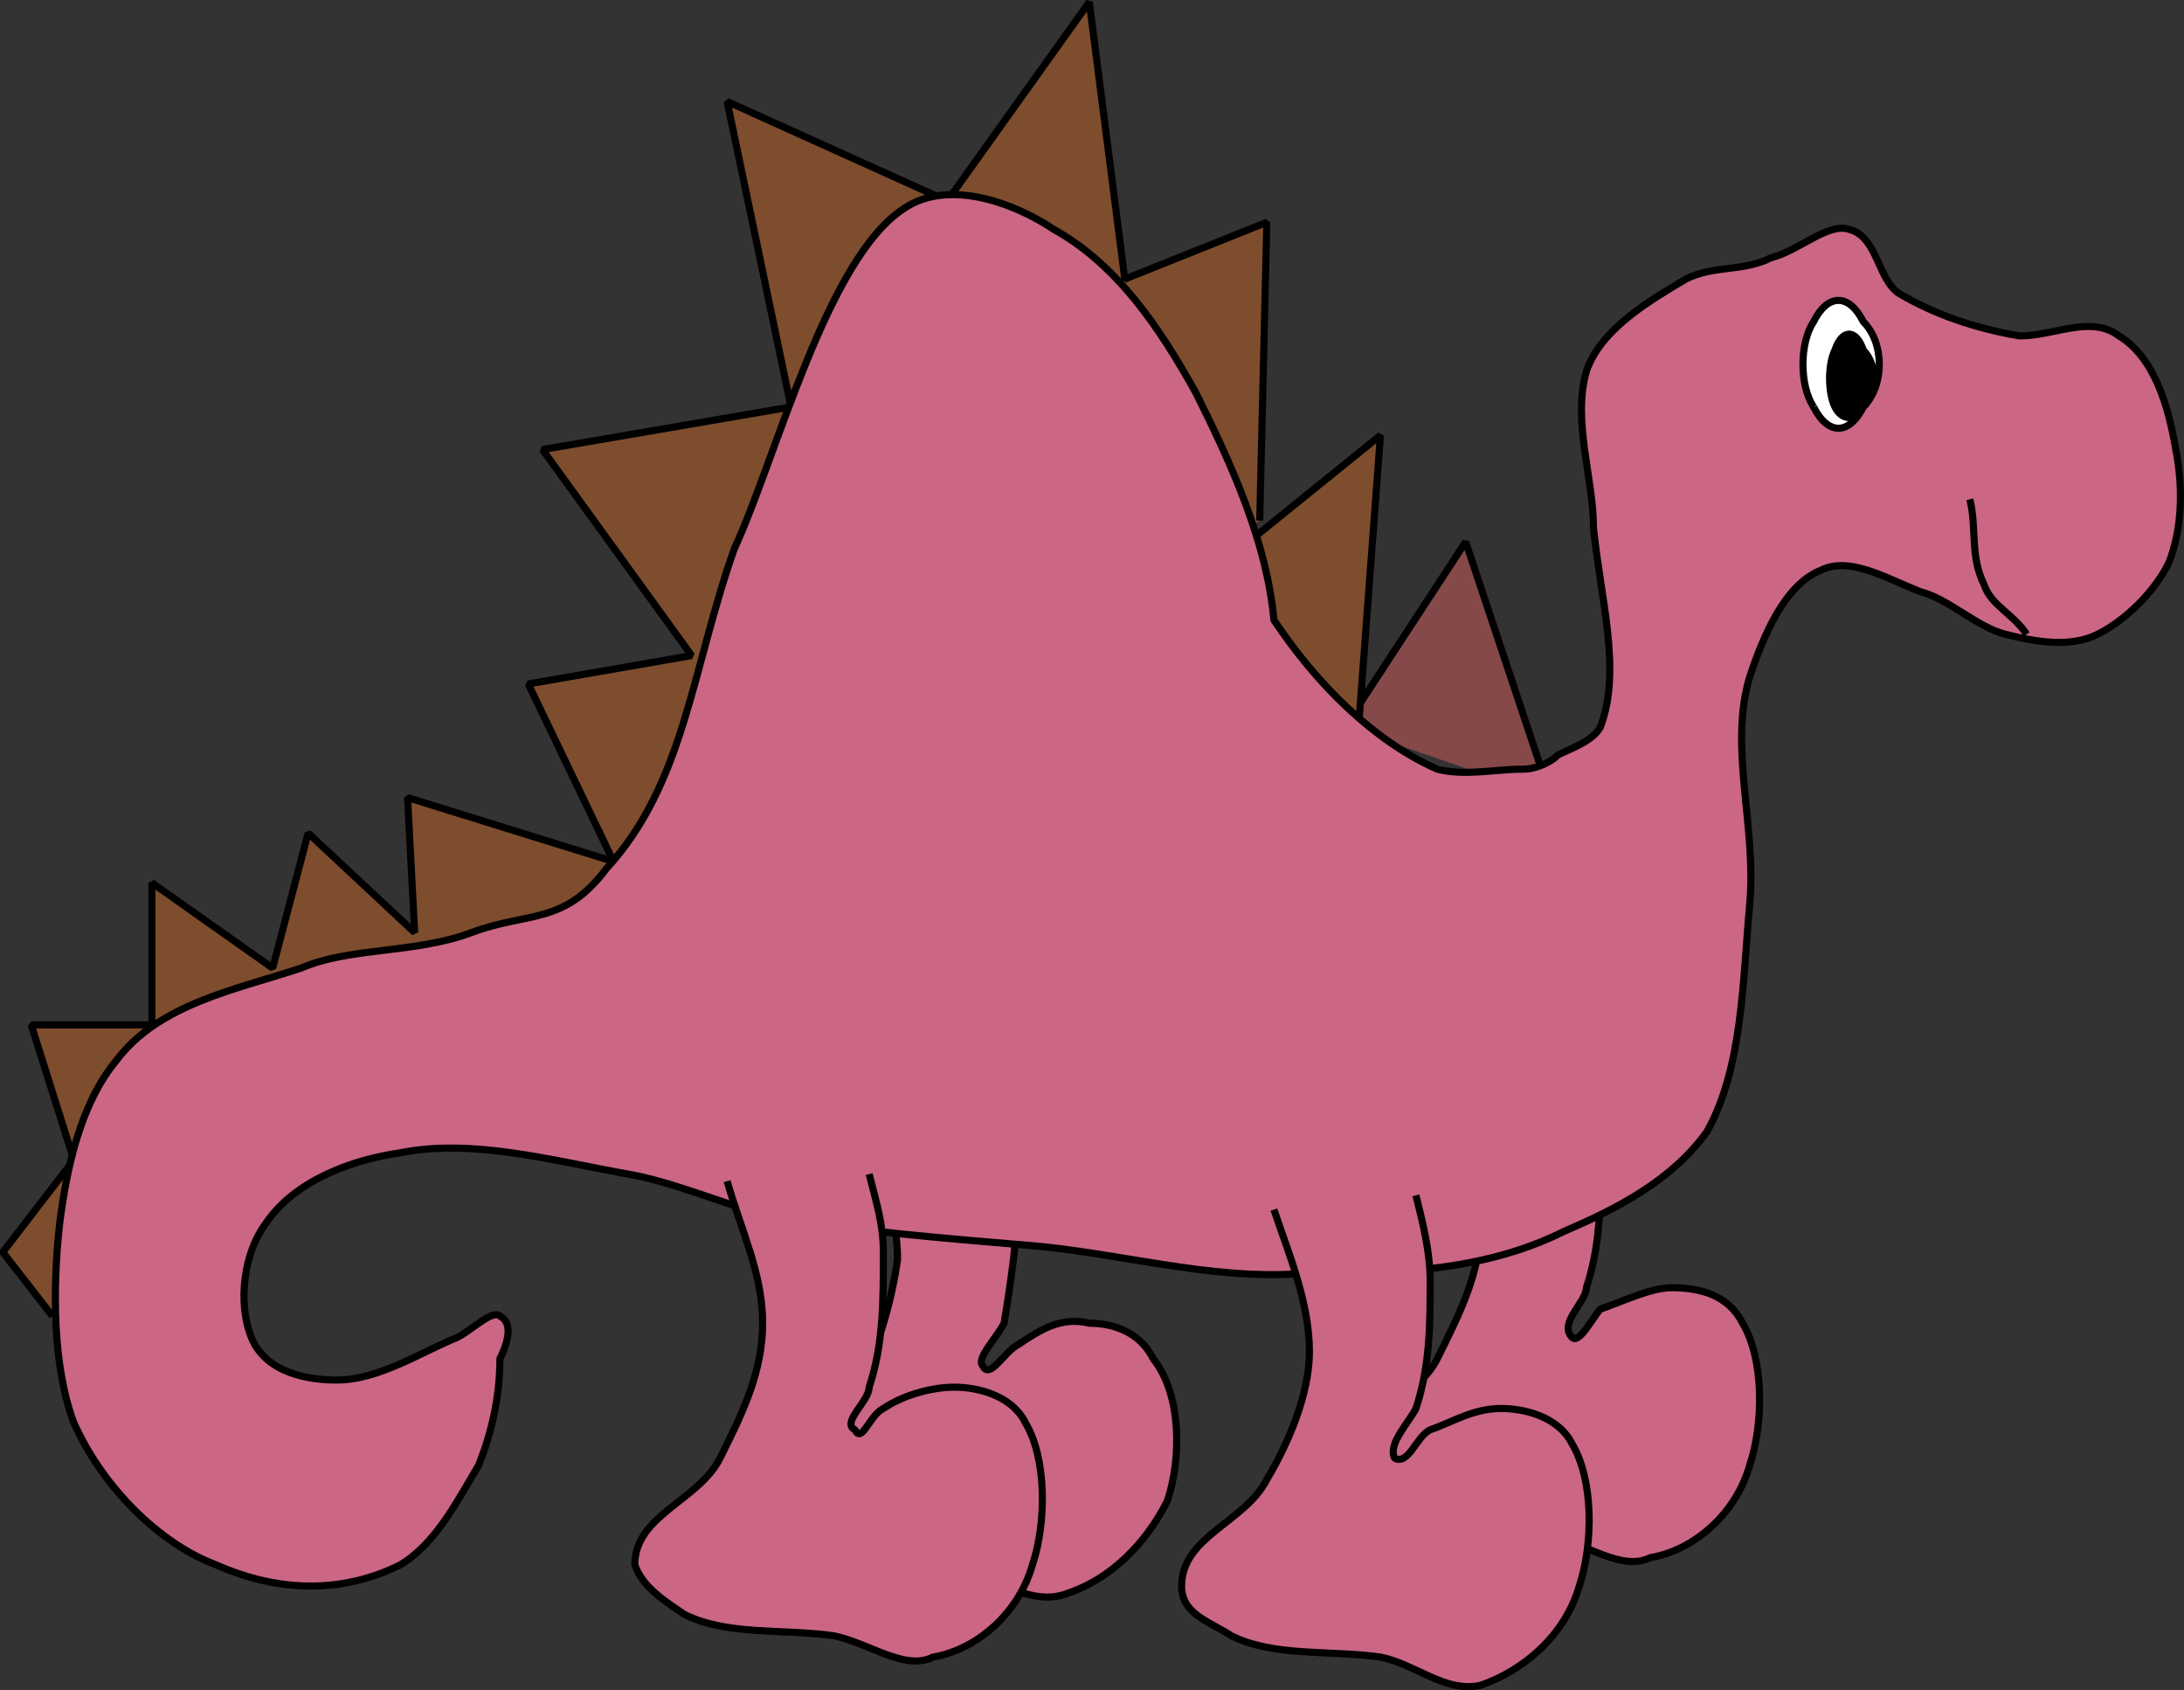
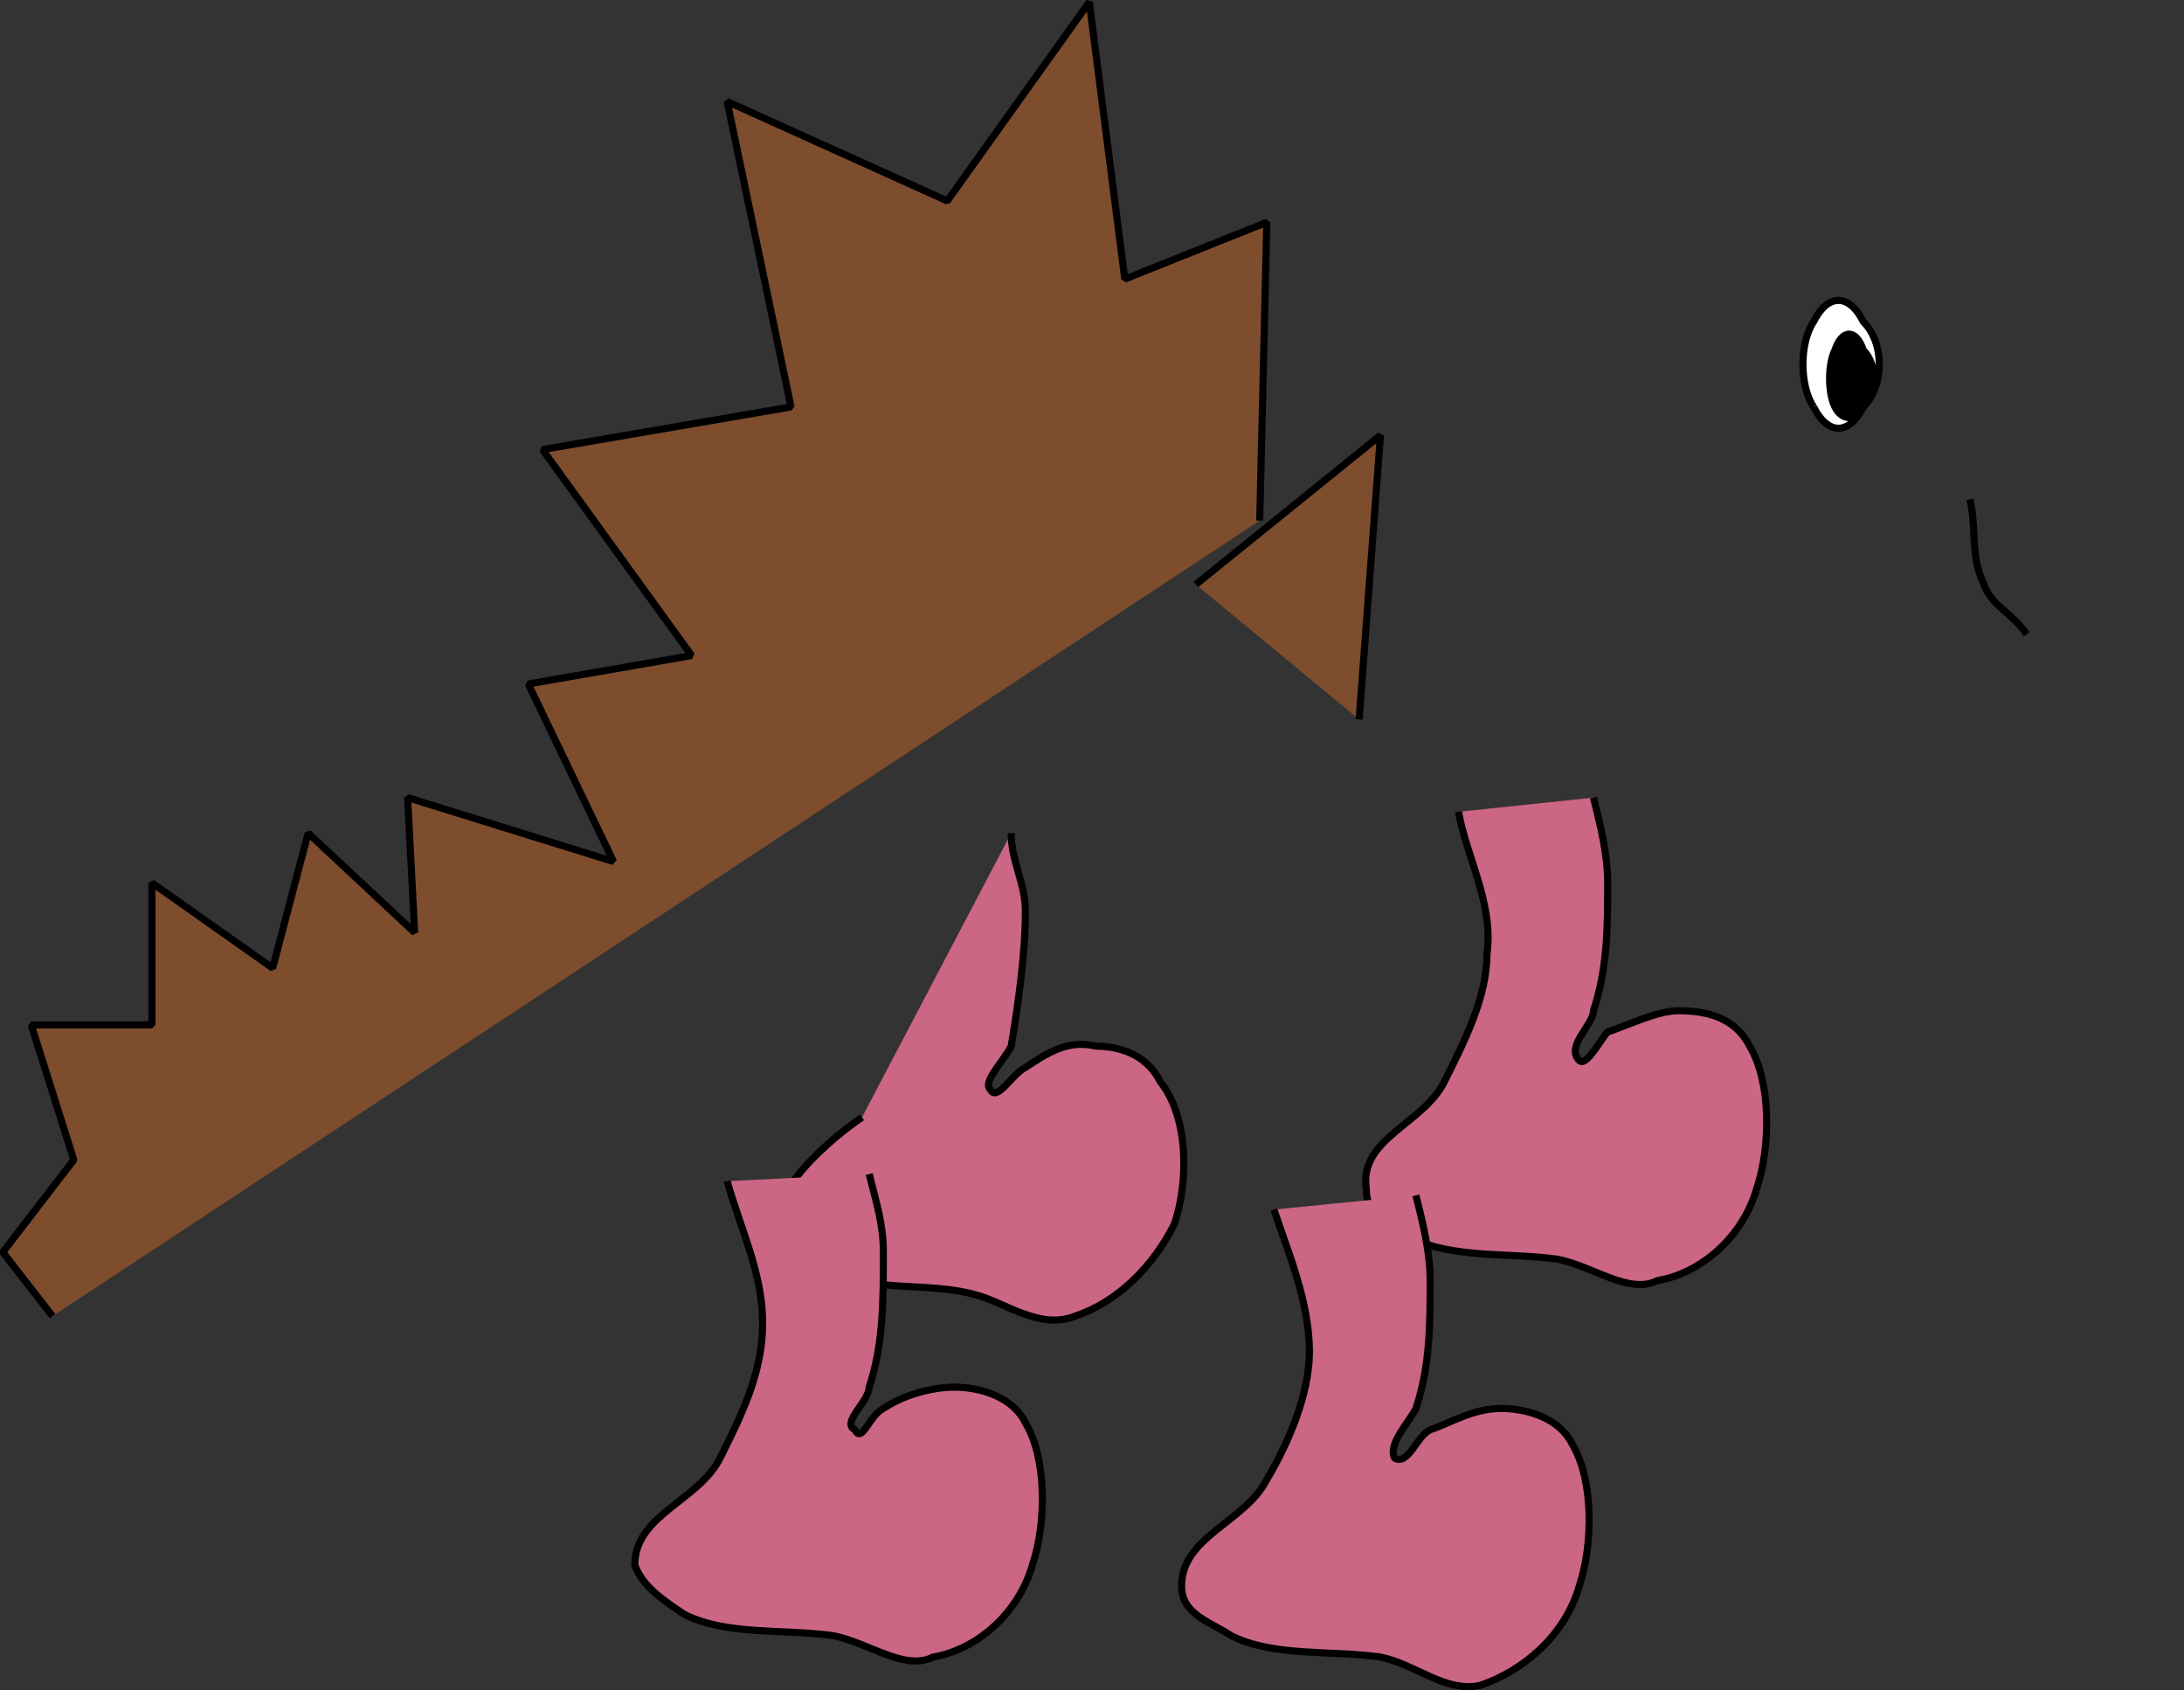
<svg xmlns="http://www.w3.org/2000/svg" width="307.556" height="237.949" version="1.2">
  <rect width="100%" height="100%" fill="#333333" stroke="none" />
  <g fill="none" fill-rule="evenodd" stroke="#000" stroke-linejoin="bevel" font-family="'Sans Serif'" font-size="12.5" font-weight="400">
-     <path fill="#864949" d="m189.396 102.29 17-26 12 36" />
    <path fill="#7e4d2d" d="m191.396 101.29 3-40-26 21m9-9 1-42-20 8-5-39-20 28-31-14 9 43-35 6 21 29-23 4 12 25-29-9 1 19-15-14-5 19-17-12v20h-17l6 19-10 13 7 9" />
-     <path fill="#cb6684" d="M121.396 157.29c2 7 5 13 5 20-1 7-3 13-6 19s-12 8-12 15c0 3 4 5 7 6 6 4 14 2 21 4 4 1 9 5 14 3 6-2 11-7 14-13 2-6 2-15-2-20-2-4-6-5-9-5-4-1-7 1-10 3-2 1-4 5-5 3-1-1 2-4 3-6 1-6 2-13 2-19 0-4-2-7-2-11m63-3c1 6 5 13 4 20 0 6-3 12-6 18s-12 8-11 15c0 4 3 5 6 7 7 3 14 2 21 3 5 1 10 5 14 3 6-1 12-6 14-13 2-6 2-15-1-20-2-4-6-5-10-5-3 0-7 2-10 3-1 1-3 5-4 4-2-2 2-5 2-7 2-6 2-12 2-18 0-4-1-8-2-12" />
-     <path fill="#cb6684" d="M214.396 108.29c-4 0-8 1-12 0-9-4-17-12-23-21-1-11-6-22-11-32-5-9-11-18-20-23-6-4-15-7-21-3-11 7-18 35-24 48-6 17-7 33-18 45-6 8-11 6-19 9s-17 2-24 5c-9 3-20 5-26 13-5 6-7 15-8 23-1 9-1 20 2 28 4 9 12 17 20 20 9 4 18 4 26 0 5-3 8-9 11-14 2-5 3-10 3-15 1-2 2-5 0-6-1-1-4 2-6 3-5 2-11 6-17 6-4 0-10-1-12-6s-1-12 2-16c4-6 12-9 19-10 10-2 21 1 32 3 6 1 13 4 20 6 12 2 24 3 36 4 13 1 26 5 39 4 12 0 25 0 37-6 7-3 15-7 20-14 5-9 5-21 6-32s-3-22 0-32c2-6 5-13 10-15 4-2 9 1 14 3 4 1 8 5 12 6s9 2 13 0 8-6 10-10c2-5 2-11 1-16-1-6-3-13-8-16-4-3-9 0-14 0-6-1-12-3-17-6-3-2-3-8-7-9-3-1-7 3-11 4-4 2-8 1-12 3-5 3-12 7-14 13-2 7 1 15 1 22 1 10 4 20 1 28-1 2-4 3-6 4-1 1-3 2-5 2" />
+     <path fill="#cb6684" d="M121.396 157.29s-12 8-12 15c0 3 4 5 7 6 6 4 14 2 21 4 4 1 9 5 14 3 6-2 11-7 14-13 2-6 2-15-2-20-2-4-6-5-9-5-4-1-7 1-10 3-2 1-4 5-5 3-1-1 2-4 3-6 1-6 2-13 2-19 0-4-2-7-2-11m63-3c1 6 5 13 4 20 0 6-3 12-6 18s-12 8-11 15c0 4 3 5 6 7 7 3 14 2 21 3 5 1 10 5 14 3 6-1 12-6 14-13 2-6 2-15-1-20-2-4-6-5-10-5-3 0-7 2-10 3-1 1-3 5-4 4-2-2 2-5 2-7 2-6 2-12 2-18 0-4-1-8-2-12" />
    <path fill="#fff" d="M255.396 57.29c2 4 5 4 7 0 3-3 3-9 0-12-2-4-5-4-7 0-2 3-2 9 0 12" vector-effect="non-scaling-stroke" />
    <path fill="#000" d="M258.396 57.29c1 2 3 2 4 0 2-2 2-6 0-8-1-3-3-3-4 0-1 2-1 6 0 8" vector-effect="non-scaling-stroke" />
    <path d="M285.396 89.29c-2-3-5-4-6-7-2-4-1-8-2-12" />
    <path fill="#cb6684" d="M102.396 166.29c2 7 5 13 5 20s-3 13-6 19-12 8-12 15c1 3 4 5 7 7 6 3 14 2 21 3 5 1 10 5 14 3 6-1 12-6 14-13 2-6 2-15-1-20-2-4-7-5-10-5s-7 1-10 3c-2 1-3 5-4 3-2-1 2-4 2-6 2-6 2-12 2-19 0-4-1-7-2-11m57 5c2 6 5 13 5 20 0 6-3 13-6 18-3 6-12 8-12 15 0 4 4 5 7 7 6 3 14 2 21 3 5 1 9 5 14 4 6-2 12-7 14-14 2-6 2-15-1-20-2-4-7-5-10-5-4 0-7 2-10 3-2 1-3 5-5 4-1-2 2-5 3-7 2-6 2-12 2-18 0-4-1-8-2-12" />
  </g>
</svg>